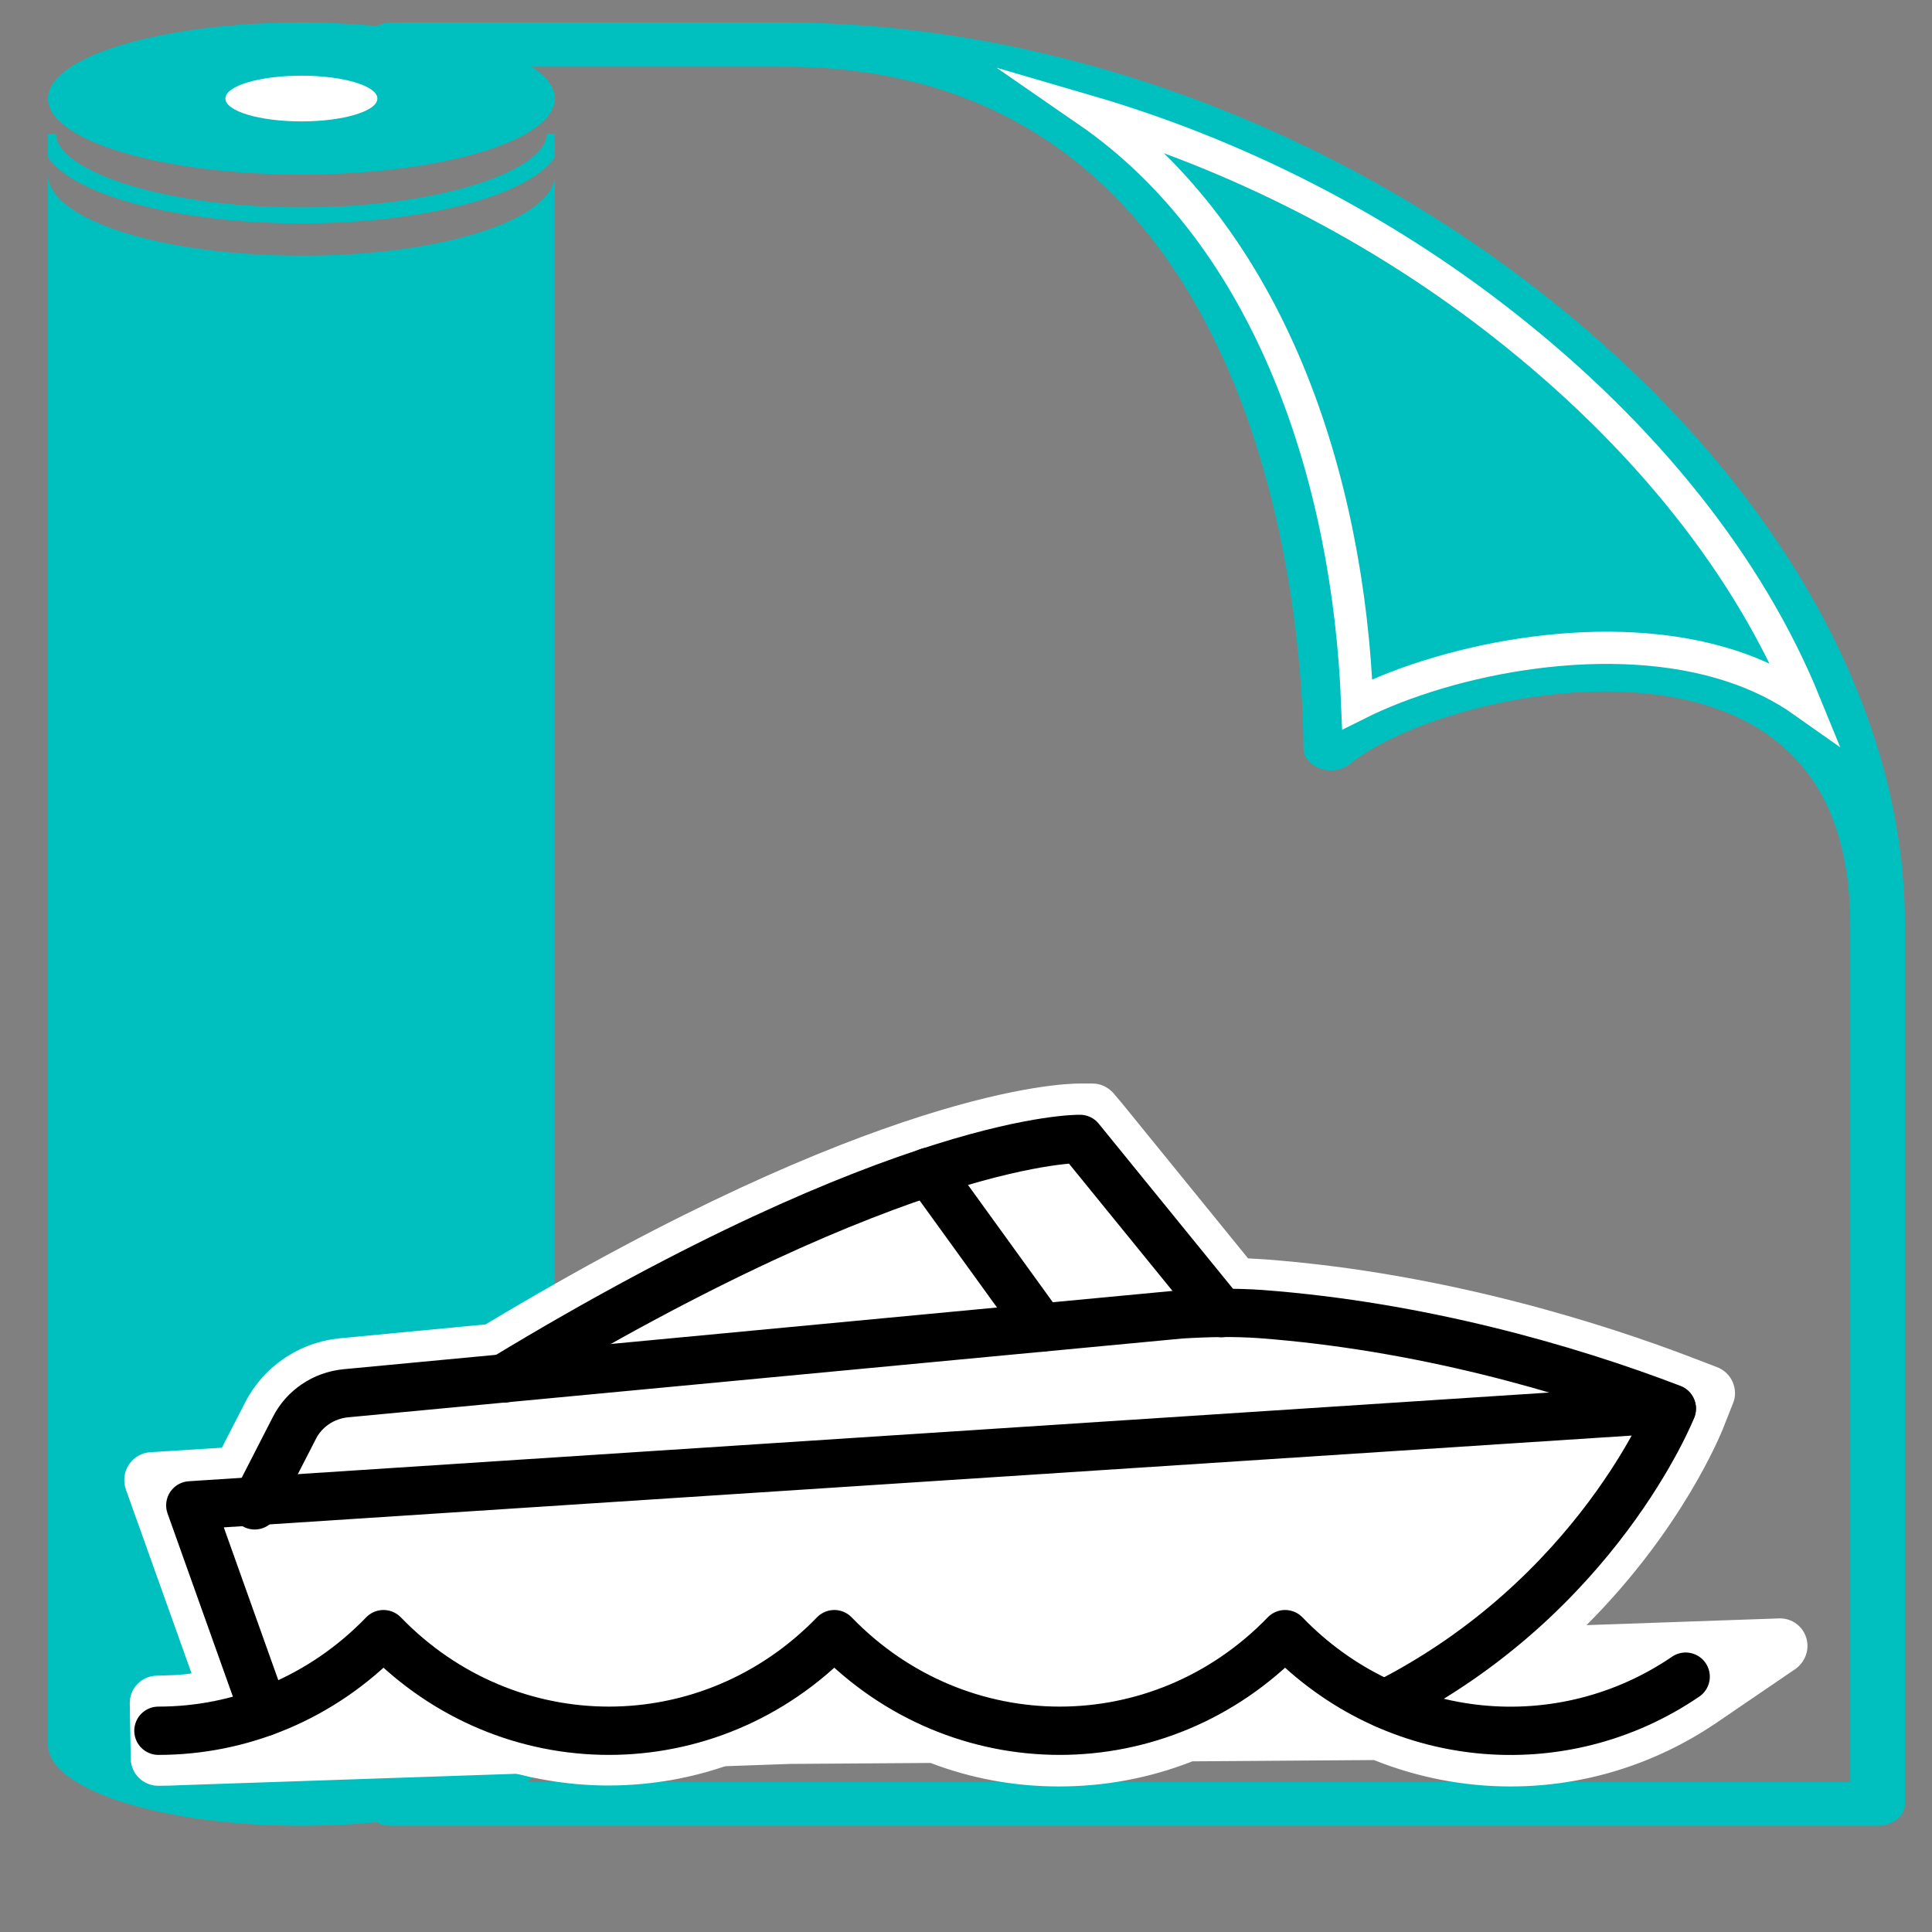
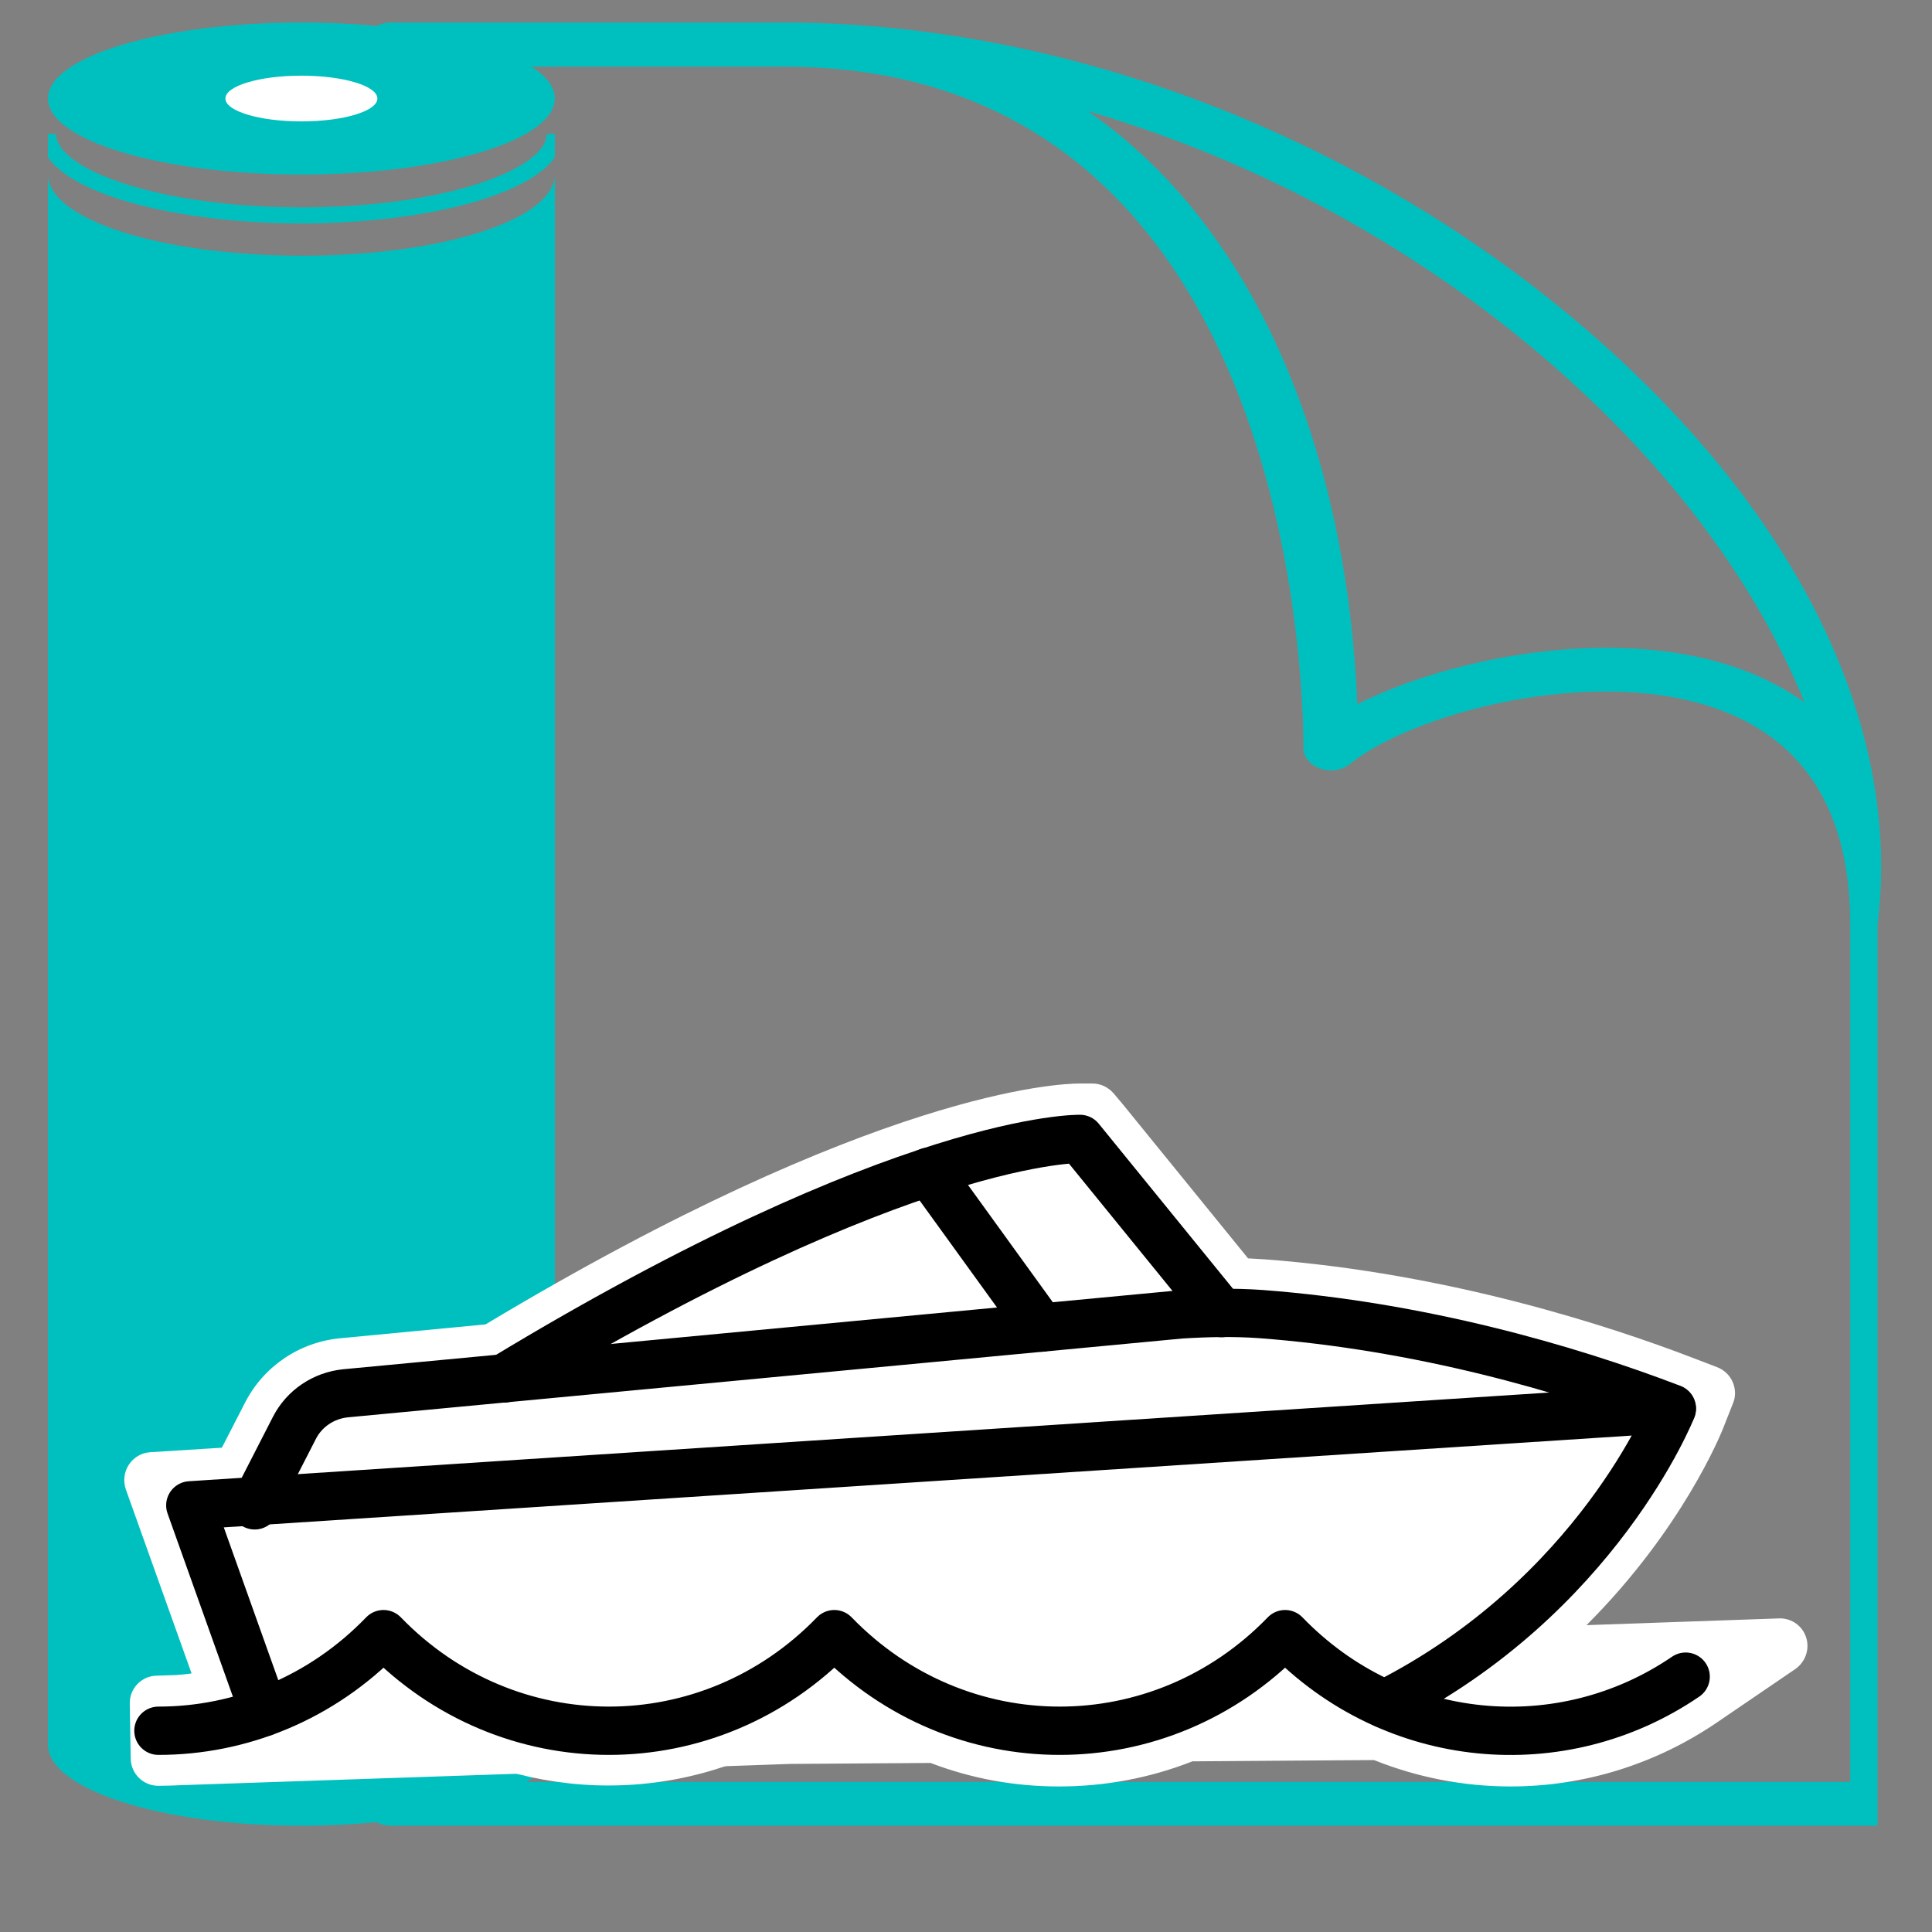
<svg xmlns="http://www.w3.org/2000/svg" id="Layer_1" viewBox="0 0 60 60" style="enable-background:new 0 0 60 60;">
  <rect x="0" y="0" width="60" height="60" fill="#808080" stroke="none" />
  <style>.st0{fill:#00C0BF;}
.st1{fill:#FFFFFF;}
.st2{fill:#00C0BF;stroke:#FFFFFF;stroke-miterlimit:10;}
.st3{fill:none;stroke:#000000;stroke-width:1.5;stroke-linecap:round;stroke-linejoin:round;stroke-miterlimit:10;}</style>
  <g>
    <g>
      <g>
        <g>
          <path class="st0" d="M17.23 5.42v48.76c0 1.4-3.53 2.52-7.87 2.52-4.35.0-7.87-1.13-7.87-2.52V5.42c0 1.4 3.53 2.52 7.87 2.52C13.71 7.95 17.23 6.82 17.23 5.42z" />
          <ellipse class="st0" cx="9.36" cy="3.06" rx="7.87" ry="2.36" />
          <ellipse class="st1" cx="9.36" cy="3.06" rx="2.36" ry=".71" />
        </g>
-         <path class="st0" d="M47.87 9.09C41.05 3.76 32.48.7 24.35.7h-12.2c-.46.0-.84.31-.84.69.0.37.38.68.84.68h12.2c15.68.0 16.13 19 16.13 21.17.0.28.21.52.53.63.31.11.68.05.92-.15 1.93-1.55 7.39-3.04 11.24-1.76 2.85.95 4.29 3.22 4.29 6.74v26.64l.85 1.36c.47.0.85-.3.85-.68V28.7C59.16 21.86 55.05 14.72 47.87 9.09zM53.82 20.7c-3.8-1.27-8.79-.27-11.67 1.17-.27-7-2.69-14.5-8.37-18.42 4.59 1.34 9.04 3.59 12.9 6.62 4.44 3.48 7.65 7.55 9.36 11.74C55.32 21.3 54.55 20.94 53.82 20.7zm3.64 34.64H12.15c-.46.0-.84.3-.84.68s.38.68.84.68h46.16L57.46 55.34z" />
-         <path class="st2" d="M56.04 21.81c-.72-.51-1.49-.87-2.22-1.11-3.8-1.27-8.79-.27-11.67 1.17-.27-7-2.69-14.5-8.37-18.42 4.59 1.34 9.04 3.59 12.9 6.62 4.44 3.48 7.65 7.55 9.36 11.74z" />
+         <path class="st0" d="M47.87 9.09C41.05 3.76 32.48.7 24.35.7h-12.2c-.46.0-.84.31-.84.69.0.37.38.68.84.68h12.2c15.68.0 16.13 19 16.13 21.17.0.28.21.52.53.63.31.11.68.05.92-.15 1.93-1.55 7.39-3.04 11.24-1.76 2.85.95 4.29 3.22 4.29 6.74v26.64l.85 1.36V28.7C59.16 21.86 55.05 14.72 47.87 9.09zM53.82 20.7c-3.8-1.27-8.79-.27-11.67 1.17-.27-7-2.69-14.5-8.37-18.42 4.59 1.34 9.04 3.59 12.9 6.62 4.44 3.48 7.65 7.55 9.36 11.74C55.32 21.3 54.55 20.94 53.82 20.7zm3.64 34.64H12.15c-.46.0-.84.3-.84.68s.38.68.84.68h46.16L57.46 55.34z" />
        <g>
          <path class="st0" d="M17.23 4.16v.72c-.06.1-.15.2-.25.29-1.23 1.15-4.5 1.77-7.62 1.77s-6.4-.62-7.62-1.77c-.1-.09-.19-.19-.25-.29V4.16h.25c0 1.08 3.13 2.28 7.62 2.28s7.62-1.2 7.62-2.28h.25z" />
        </g>
      </g>
    </g>
  </g>
  <g>
    <g>
      <path class="st1" d="M4.92 55.46c-.47.0-.85-.37-.86-.84l-.03-1.71c-.01-.47.36-.86.83-.87l.61-.02c.16-.01.32-.03.48-.05l-2.04-5.71C3.82 46 3.85 45.72 4 45.49s.39-.37.66-.39l2.23-.14.72-1.4c.58-1.13 1.69-1.88 2.96-2l4.51-.43c12.11-7.27 17.83-7.48 18.44-7.48h.41c.25.0.48.11.65.3l.27.32 3.91 4.81c.17.01.34.02.52.03 5.73.43 10.76 2.09 13.24 3.04l.81.31c.21.08.39.25.48.46.09.21.1.45.01.66l-.32.81c-.06.14-1.24 3.09-4.23 6.08.0.0 6-.21 6.01-.21.37.0.7.24.81.59.12.36-.02.76-.33.98l-2.45 1.67c-1.9 1.29-4.11 1.98-6.4 1.98-1.46.0-2.89-.28-4.24-.82l-5.64.04c-1.32.52-2.72.78-4.14.78-1.37.0-2.71-.24-3.99-.73l-4.36.03s-2.25.08-2.26.08c-.11.0-.22-.02-.32-.06l-5.17.04c-.15.14-.35.23-.57.24L5.62 55.44C5.4 55.45 5.16 55.46 4.92 55.46z" />
      <path class="st1" d="M4.89 52.89l.61-.02c.53-.04 1.06-.13 1.59-.27l-2.37-6.64 2.72-.18.94-1.83c.45-.87 1.3-1.45 2.27-1.54l4.71-.44c12.02-7.25 17.57-7.46 18.17-7.46h.41l.27.32 4.14 5.09c.29.01.58.02.87.04 5.62.42 10.56 2.05 13 2.98l.81.31-.32.81c-.08.19-1.64 4.04-5.77 7.34l8.34-.3-2.45 1.67c-1.75 1.2-3.8 1.83-5.91 1.83-1.41.0-2.78-.28-4.07-.82l-5.97.04c-1.27.52-2.6.78-3.97.78-1.32.0-2.61-.24-3.83-.73l-4.52.03-2.26.08-.01-.06-6.04.04-.03.24L5.58 54.58C5.36 54.6 5.14 54.6 4.92 54.6L4.89 52.89z" />
      <path class="st1" d="M4.92 54.6c-.47.0-.85-.37-.86-.84-.01-.47.36-.86.83-.87l.61-.02c.53-.04 1.06-.13 1.59-.27L5.1 47.03c-.09-.25-.06-.53.09-.76.15-.23.39-.37.66-.39l1.58-.1.94-1.83c.45-.87 1.3-1.45 2.27-1.54l4.71-.44c12.02-7.25 17.57-7.46 18.17-7.46.26.0.52.12.68.32l4.14 5.09c.29.01.58.02.87.04 5.62.42 10.56 2.05 13 2.98.21.08.39.25.48.46.09.21.1.45.01.66-.08.19-1.64 4.04-5.77 7.34.0.0 5.4-.19 5.41-.19.37.0.7.24.81.59.12.36-.02.76-.33.98-1.75 1.2-3.8 1.83-5.91 1.83-1.41.0-2.78-.28-4.07-.82l-5.97.04c-1.27.52-2.6.78-3.97.78-1.32.0-2.61-.24-3.83-.73l-4.52.03s-2.28.08-2.29.08c-.11.0-.22-.02-.32-.06l-5.17.04c-.15.14-.35.23-.57.24L5.58 54.58C5.36 54.6 5.14 54.6 4.92 54.6z" />
-       <path class="st1" d="M44.03 52.36c5.81-3.38 7.88-8.61 7.88-8.61-3.25-1.24-7.83-2.56-12.76-2.93-.41-.03-.82-.04-1.22-.04h.01l-4.4-5.41s-5.41-.12-17.9 7.44h.01l-4.92.46c-.68.06-1.28.47-1.59 1.08l-1.16 2.26-2.07.13 2.29 6.41c-1.06.39-2.17.59-3.27.59l11.26-.4c-.23-.07-.45-.15-.67-.23l6.94-.05c-.06.02-.12.04-.18.07l2.28-.08 4.69-.03c2.39.99 5.08.97 7.47-.05l6.3-.04s.01.0.01-.01c3.02 1.34 6.54 1.06 9.34-.85L44.03 52.36z" />
      <path class="st1" d="M18.89 55.45c-1.09.0-2.16-.16-3.2-.46-.4-.12-.66-.51-.61-.93l.21-1.68c.05-.42.4-.73.82-.75.0.0 6.11-.22 6.12-.22.41.0.76.29.84.69l.33 1.66c.08.41-.15.82-.54.97C21.58 55.21 20.25 55.45 18.89 55.45z" />
      <path class="st1" d="M18.89 54.6c-1 0-2-.14-2.96-.43l.21-1.68 6.09-.22.33 1.66C21.38 54.37 20.14 54.6 18.89 54.6z" />
      <path class="st1" d="M18.89 54.6c-1 0-2-.14-2.96-.43-.4-.12-.66-.51-.61-.93s.4-.73.82-.75c0 0 6.11-.22 6.12-.22.41.0.76.29.84.69.08.41-.15.82-.54.97C21.38 54.37 20.14 54.6 18.89 54.6z" />
      <path class="st1" d="M22.26 53.13l-6.09.22C18.17 53.94 20.3 53.86 22.26 53.13z" />
    </g>
    <g>
      <g>
        <g>
          <path class="st3" d="M4.92 53.75c2.53.0 5.06-1 6.99-3 3.87 4 10.13 4 14 0 3.87 4 10.13 4 14 0 3.38 3.5 8.6 3.94 12.44 1.32" />
        </g>
        <path class="st3" d="M37.94 40.78l-4.4-5.41s-5.41-.12-17.9 7.44" />
        <line class="st3" x1="28.84" y1="36.39" x2="32.34" y2="41.23" />
        <path class="st3" d="M8.2 53.17l-2.29-6.42 46.01-3s-2.31 5.84-8.91 9.17" />
        <path class="st3" d="M7.91 46.75l1.23-2.4c.31-.61.91-1.01 1.59-1.08l25.94-2.45c.83-.05 1.66-.07 2.49-.01 4.92.37 9.5 1.68 12.76 2.93" />
      </g>
    </g>
  </g>
</svg>